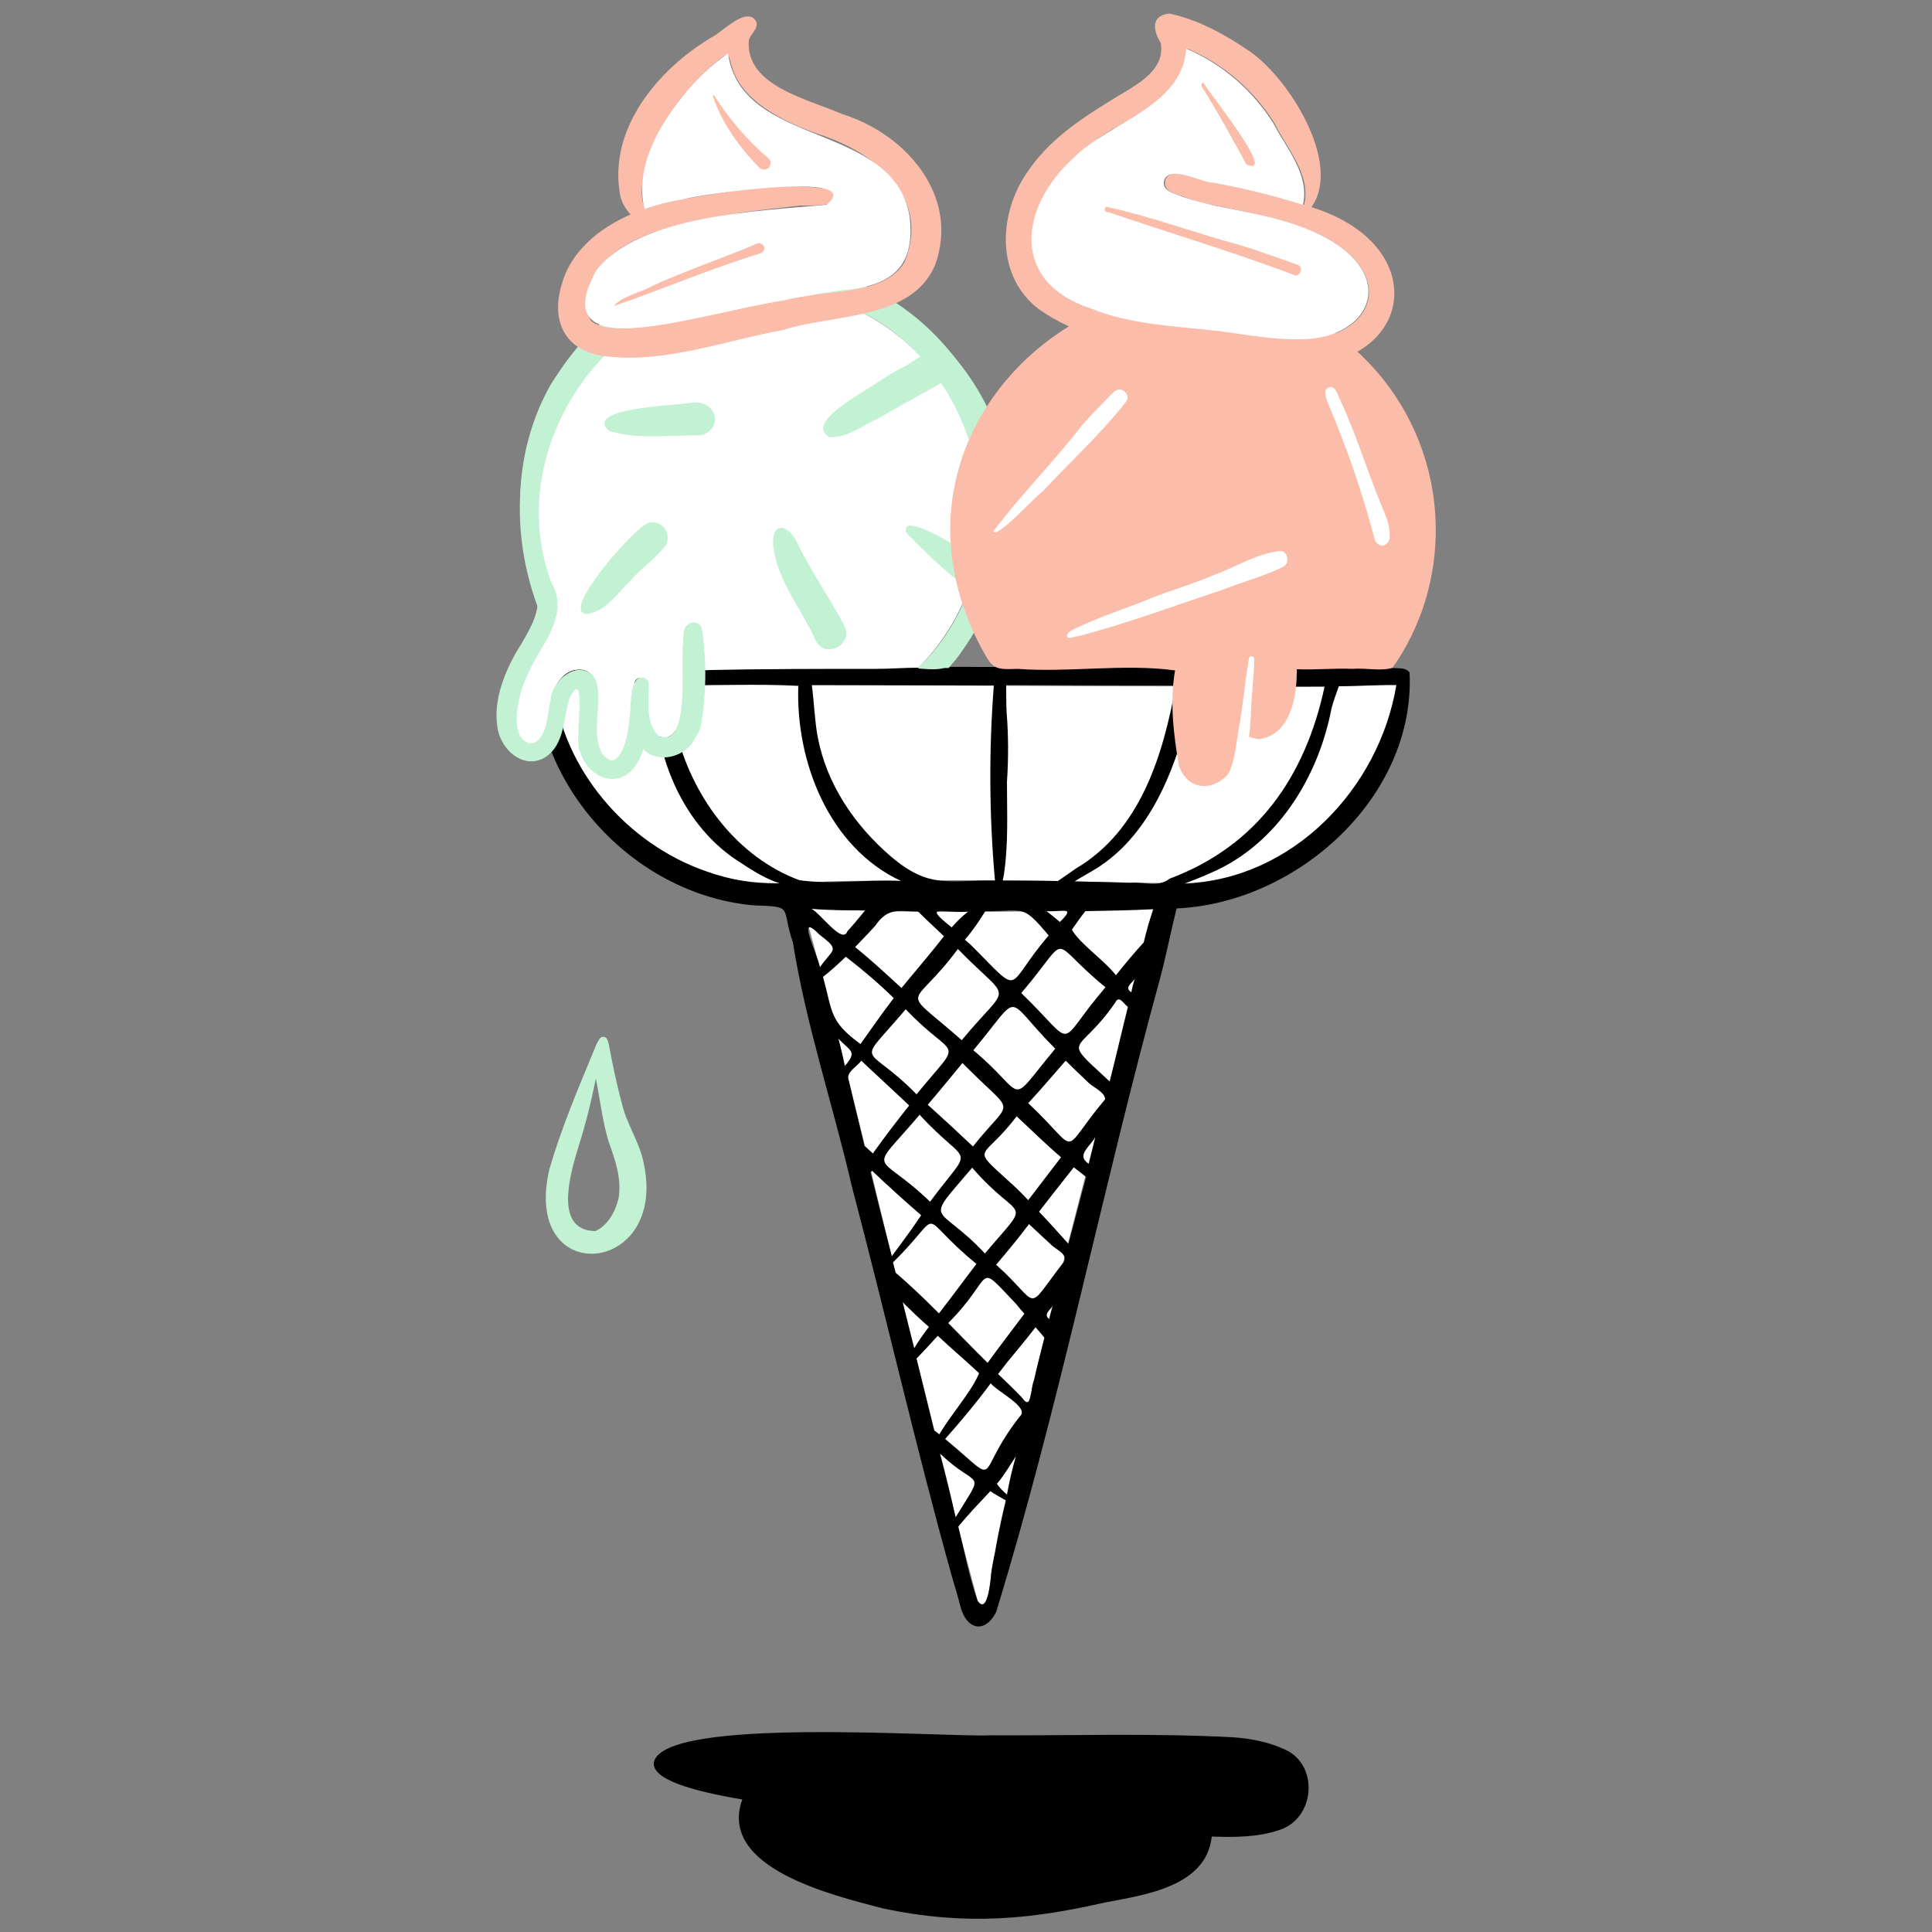
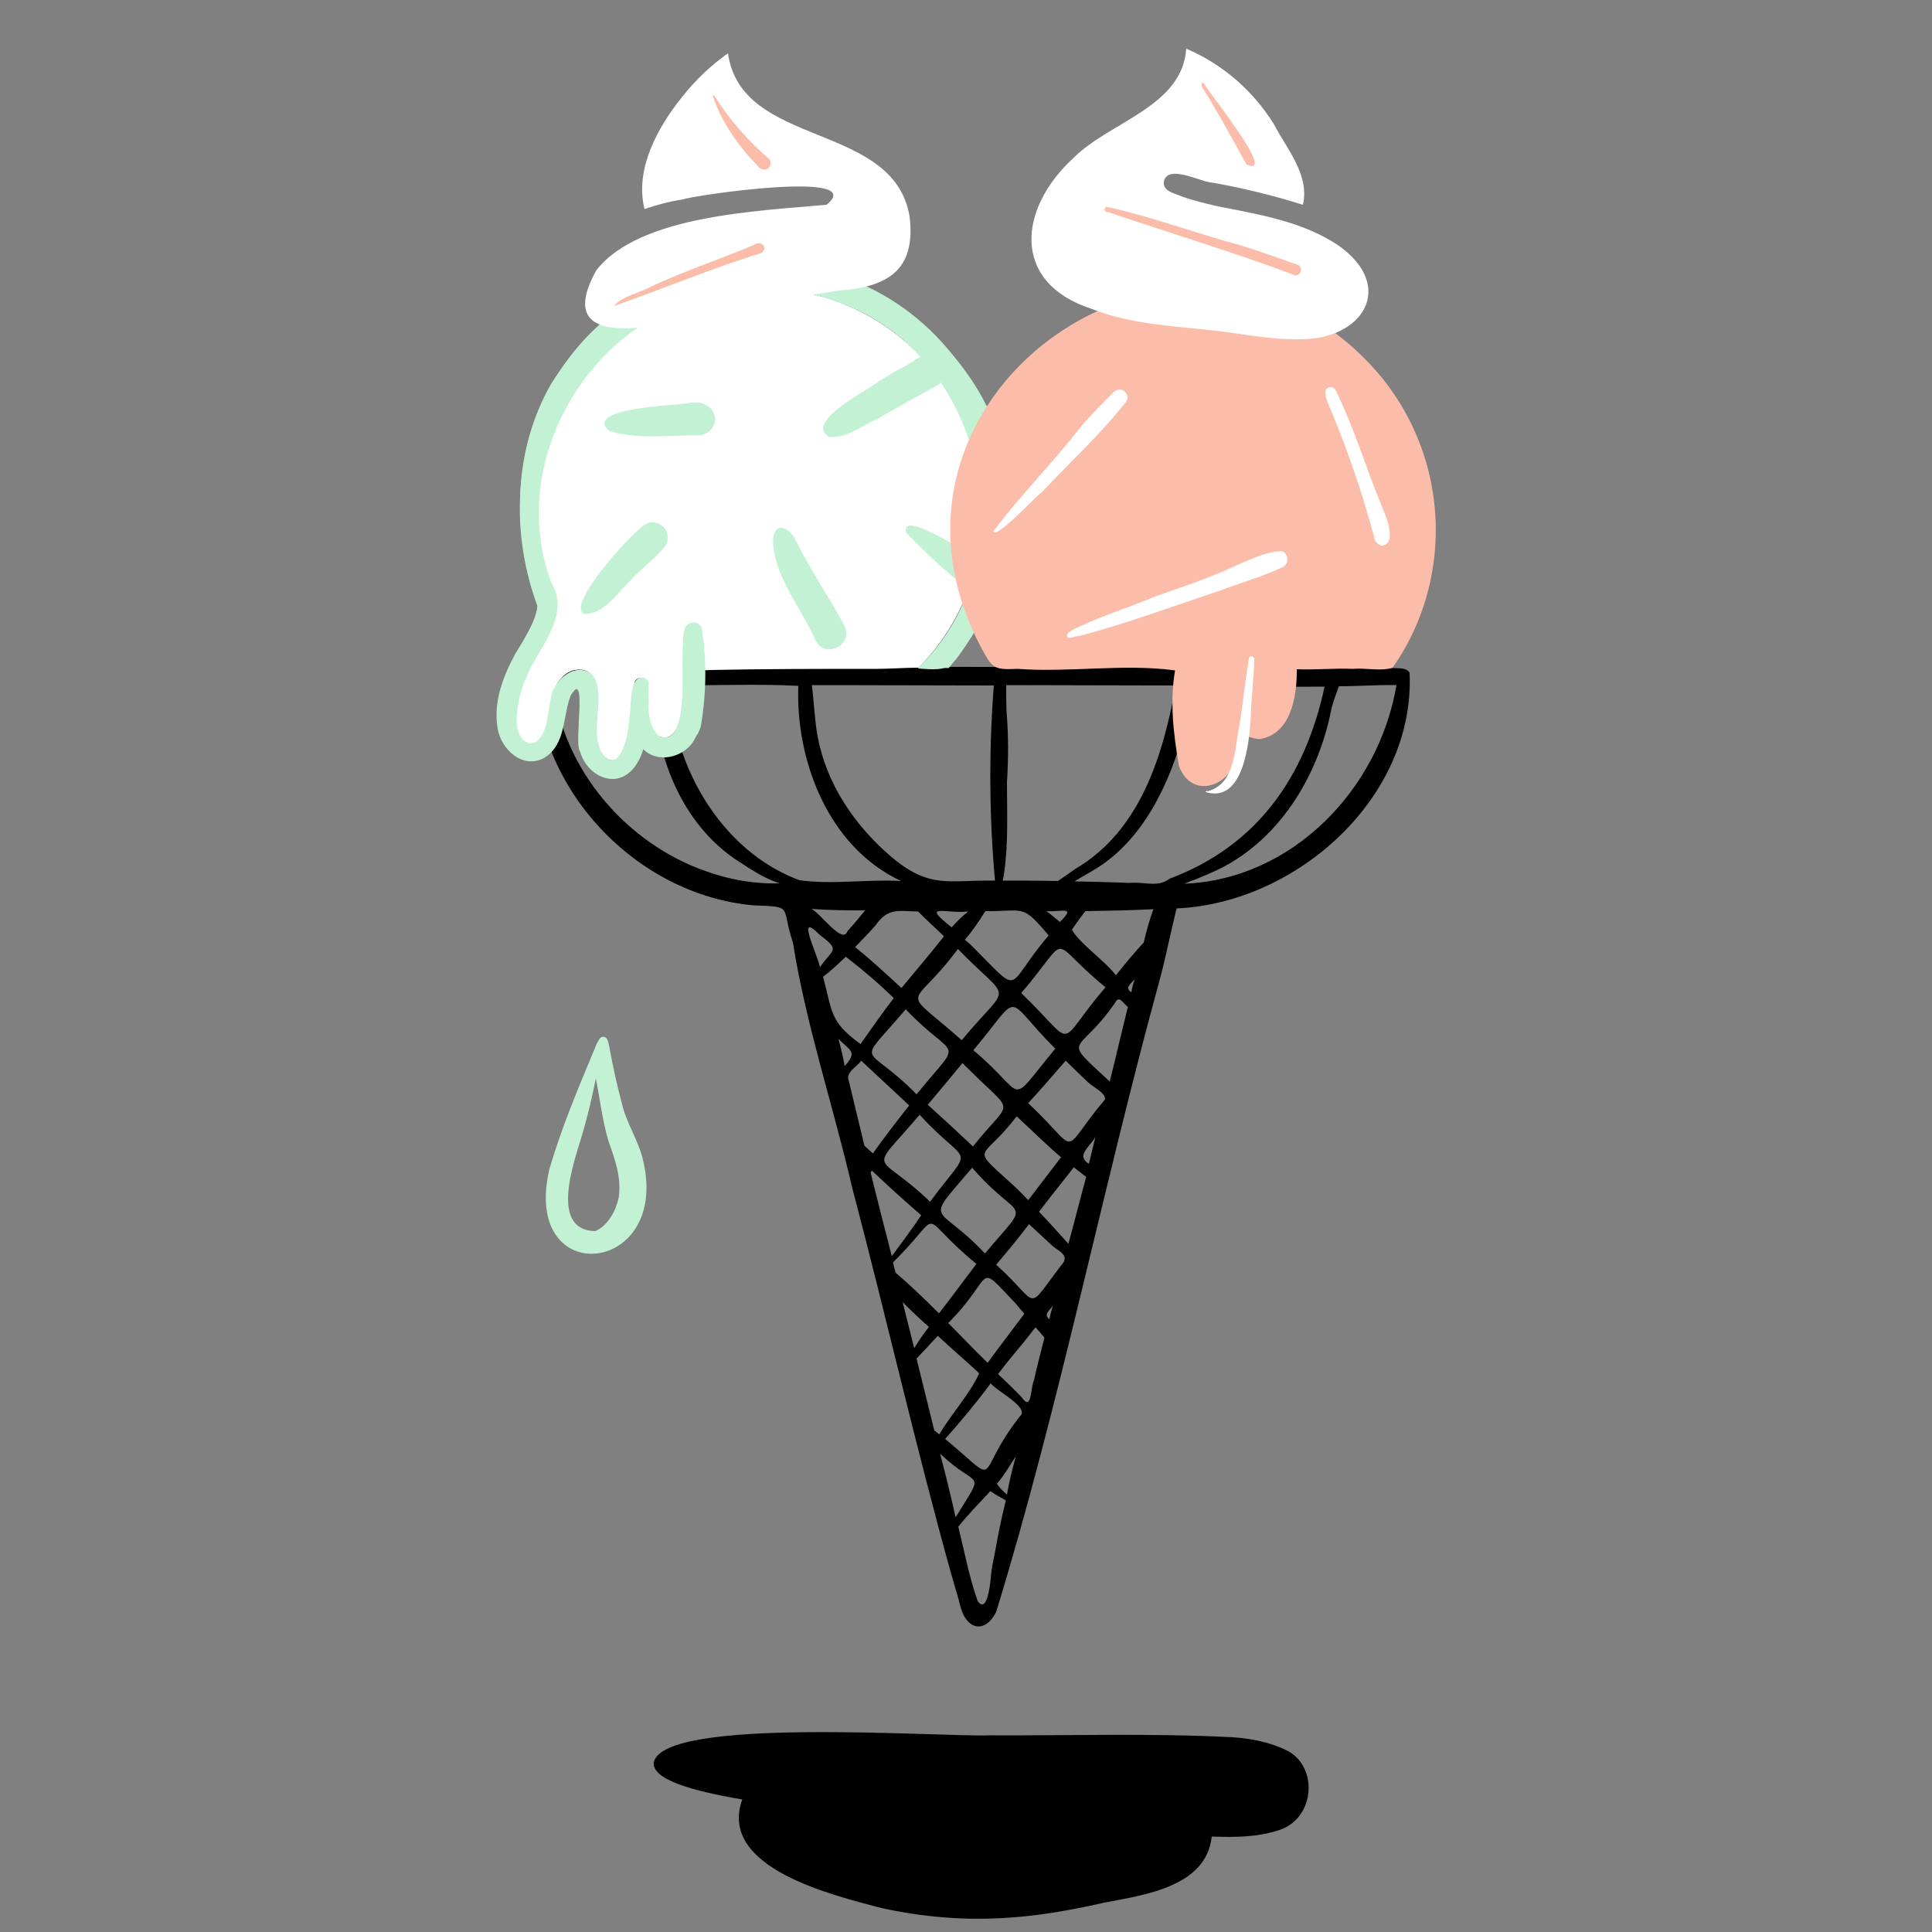
<svg xmlns="http://www.w3.org/2000/svg" width="500" height="500" fill="none">
  <rect width="100%" height="100%" fill="#808080" stroke="none" />
  <path d="M332.6 452.799c-4.3-2-9-2.9-13.6-3.2-21-1.1-41.8-.4-62.8-.5-13.1.5-84.4-5-87 7-.5 4.3 9.3 7.3 22.9 9.6-6.4 17.8 23.6 24.8 36 28.1 22.6 4.9 40 2.6 57.7-1.4 10.4-2 26.4-4.1 27.8-17.1 5.9.2 11.9.2 17.5-1.7 9.3-3 10.3-16.8 1.5-20.8z" fill="#000" />
-   <path d="M361.399 177.2c-4.5 27-26.9 50.4-54.9 51.4-22.6-.2-45.3-1.1-68-.7-9.2.2-18.2-.2-27.4.4-9.5.4-19.3.8-28.5-2.7-18.6-6.3-32.9-22.2-38.5-40.7.8-2-2.7-7.6 0-7.5 72.6-.8 145 1 217.3-.2zm-63 58c-13.9 57.4-30.3 114.3-41.9 172.1-.1 1.5-.9 10.8-3.5 6.9-16-59.4-28.7-119.9-45-179.2 30 1.7 60.2.9 90.4.2z" fill="#fff" />
  <path d="M364.8 174.101c-.8-1.3-2.5-1.1-3.8-1.2l-10.6-.3c-70.2.5-142.8-.9-211.8 1 0 30.5 26 58 56.4 60.7 10.7.4 7 .2 10.2 9.6 3.4 21.4 10.4 42.1 15.3 63.3 8.8 33.3 16.5 67.3 25.8 100.6.4 1.4.8 2.7 1.2 4.1.1.4.3.9.4 1.4.1.4.3 1 .4 1.5.1.4.2.7.3 1.1 1.5 5.7 6.2 7.1 9.2 1.3 16.5-53.8 27.5-109.6 42.4-163.9 1.6-6 2.8-12.2 4.3-18.2 31.3-1.4 61.8-28.9 60.3-61zm-105 52.3c1.2-8 .8-15.9.8-24 .4-6.1.4-12.1-.1-18.2-.1-2.2-.1-4.6-.1-6.9l43.9.1c-3.3 18-9.1 37.5-25.9 47.4-1.5 1-3.1 2.2-4.6 3.2-4.7-.1-9.5-.1-14.3-.1.1-.5.2-.9.3-1.5zm-4.9 98c-12.6-13.5-16.2-7-3.3-22.2 12.7 14.7 15.9 7.2 3.3 22.2zm8.1 13.1c.7.9 1.4 1.7 2.1 2.5-3.2 4.3-6.4 8.4-9.5 12.7-3.5-3.4-6.8-6.9-10.2-10.3 12.4-12.4 6.7-16.3 17.6-4.9zm-36.5-97.9c3.3-4.8 6-3.8 11.1-3.7 2.2 2.2 4.5 4.3 6.7 6.4-3.5 4.5-7.4 9-11 13.4-3.9-3.6-7.9-7.3-12-10.6 1.8-1.9 3.6-3.7 5.2-5.5zm-7.2 1.4c-1.2 3.6-7-4.7-9.3-5.8 4.6.4 9.3.4 13.9.4-1.5 1.8-3 3.7-4.6 5.4zm29.6 28.2c-16.5-14.6-13.2-7.1-1-23.6 14.1 14.5 13.8 8.1 1 23.6zm2.2 7.9c11.8 11.8 10.8 6.9.7 19.6-3.8-3.6-7.7-7.2-11.7-10.8 3.1-3.6 6-7.2 9-10.8.7.8 1.4 1.4 2 2zm0-32.7l-1.4-1.2c2-2.3 3.7-4.8 5.3-7.4 10.3.1 9.4-2 16.4 6.3-11.8 13.7-6.3 16.2-20.3 2.3zm-4.8-4.4c-8.1-6.4-1.9-3.5 4.3-4.1-1.6 1.2-3 2.6-4.3 4.1zm-11.9 21.2c13.1 13.8 15.3 6.7 2.8 22-13.6-13.9-16-6.4-2.8-22zm3.6 27.3c13 14.2 14.3 6.9 2.7 22.5-14.1-13.6-16.4-6.4-2.7-22.5zm23.2 17.3c-10.4-9.5-6.9-5.2 1.9-16.9 3.8 3.5 7.5 7.2 11.5 10.6l-8.5 11.1c-1.6-1.7-3.2-3.3-4.9-4.8zm-9.3-34c13-15.5 7.4-14.2 21.2-.4-12.9 15.5-6.8 12.4-21.2.4zm12.4-14.8c13.5-15.8 6.2-14.2 21.8-1.5-13.4 15.6-6.8 16-21.8 1.5zm10-18.4c-1.2-1-2.4-2-3.5-2.8 3.8.3 7.9-1.5 3.5 2.8zm-17.1-61.2c-1.3 16.8-1.2 33.7.3 50.5-12.1-.2-16.9 2.3-27-6.3-9.4-8.1-16.6-18.7-18.9-31-.8-4.4-.9-8.8-1.5-13.3 15.7 0 31.4.1 47.1.1zm-74.4 48.1c-20.6-7.1-37.2-26.4-39.6-48.2 8.8-.1 17.7 0 26.6-.1-.1 2.9-.1 5.9.1 8.8 1.6 14.4 8.8 28.9 21.2 36.9 3.4 2.2 6.8 4.5 10.7 5.7-6.5.2-12.9-.9-19-3.1zm24.1 2.3c-15.9-5.9-27.1-20.8-31.5-36.9-1.3-4.5-2.6-9-2.7-13.6 11.2.2 23.2-.4 33.9.2-.7 19.6 7.9 41.8 26.6 50.5-8.6-.5-17.8 1-26.3-.2zm5.3 22.5c-.7-3.5-6.4-14.8-.1-8.4 5.5 4.2 3.5 3.5.1 8.4zm.8 2.5c2.1-1.6 4-3.4 5.9-5.2 4.4 3.4 8.5 6.9 12.4 10.7-2.9 3.8-5.8 7.9-8.6 11.9-8.1-5.9-7.2-8.3-9.7-17.4zm4 16c2.9 3.2 5.1 3.2 1.6 7.1-.4-2.4-1-4.7-1.6-7.1zm2.7 11c-1-2.3 2-3.6 3.2-5.3 4.1 3.9 8.3 7.7 12.4 11.6-3.2 4-6.4 8.2-9.4 12.4-.8-.7-1.4-1.3-2.2-2-1.3-5.6-2.7-11.1-4-16.7zm5.6 23.6l.4-.4c4.1 3.9 8.3 7.7 12.7 11.5-2.4 3.6-5 7.1-7.6 10.6-1.9-7.3-3.7-14.5-5.5-21.7zm5.8 23.3c14.1-13.8 5.2-13 21.6.4-3.3 4.3-6.4 8.6-9.7 12.8-3.6-3.6-7.3-7.2-11.2-10.5-.2-.8-.5-1.7-.7-2.7zm2.5 10.3c2.2 2.2 4.5 4.4 6.8 6.4-1.3 1.7-2.6 3.5-3.8 5.5-1-3.9-2-8-3-11.9zm9.5 34.2l-1.3-1c-1.5-6.2-3.1-12.4-4.6-18.6 1.9-2 3.7-3.9 5.5-5.9 3.5 3.3 7.2 6.4 10.7 9.7-2.2 5.1-7.2 10.5-10.3 15.8zm.2 5c10 9.6 11.9 3.5 4 16.5-1.2-5.6-2.6-11.1-4-16.5zm14.6 23.3c-.4 2.6-1.1 5.1-1.4 7.9-.1 1.4-.9 10.8-3.5 6.9-2.2-6.2-3.4-12.8-5-19.2 2.6-3.2 5.5-6.2 8.3-9.2 1.3.9 2.6 1.6 4 2.4-.9 3.7-1.7 7.4-2.4 11.2zm2.7-12.7c-1-.9-1.9-1.7-2.6-2.8 1.9-2.2 3.3-4.7 4.9-7.1-.9 3.2-1.7 6.5-2.3 9.9zm3.3-20.2c-12.3 15.7-4.1 18.4-19.3 5.8 4.1-4.6 8.1-9.4 11.8-14.4 1.6 2.1 10.3 6.3 7.5 8.6zm3.7-9.4c-1 2.1-.5 8.3-3.2 4.4-2-2.1-4-4-6.1-6l2.4-3.1c2.4-2.9 4.9-5.9 7.3-9 .8.9 1.5 1.7 2.3 2.7-.9 3.6-1.9 7.3-2.7 11zm4-15.8c-1.7-1.2.1-2.3.9-3.5-.3 1.1-.7 2.1-.9 3.5zm3.7-14.8c-10.4 13.4-5.6 11.4-17.5.7 2.9-3.4 5.8-6.9 8.5-10.5l5.6 5.2c1.4 1.5 4.5 2.4 3.4 4.6zm1.2-4.7c-2.5-2.8-5-5.6-7.6-8.3 1.1-1.4 2.2-2.9 3.4-4.4 1.9-2.4 3.7-4.7 5.6-7.1l3.2 2.5c-1.6 5.8-3 11.5-4.6 17.3zm5.3-20.7c-3.5-2.2.4-4.5 1.7-7l-1.7 7zm4.2-16.7c-12.3 14.6-5.8 14.2-19.9 1 3.3-3.6 6.5-7.3 9.7-11 2 2 3.9 3.8 5.9 5.7 1.4 1.3 4.3 2.5 4.3 4.3zm1.2-4.6c-13-12.1-8.3-6.3 1.4-20.4 1-2.1 2.1.2 3.3 1.1-1.6 6.4-3.1 12.9-4.7 19.3zm5.6-23.1c-1.9-1.2 0-2.2.9-3.5-.4 1.1-.7 2.3-.9 3.5zm3.2-12.9c-2.5 2.7-4.9 5.6-7.2 8.5-3.2-4.1-9.2-8-11.4-11.8 1.1-1.6 2.3-3.3 3.5-4.8 5.9-.1 11.8-.2 17.6-.5-1 2.7-1.8 5.6-2.5 8.6zm6.7-16.5c-3.1 2.4-6.8.7-10.3 1.1-4.8-.2-9.6-.3-14.3-.4 1.4-.9 2.9-1.7 4.4-2.6 13.3-7.6 20.2-22.7 24.1-36.9.7-2 1.1-4 1.5-6.1.5-4.1-.4-5.5 4.6-4.9 10 0 20.1.2 30.1.1-5 23.3-17.4 41.2-40.1 49.7zm58.7-50.1c-4.5 26.9-26.9 50.3-54.9 51.4 2.1-.8 4.9-1.9 7.1-2.9 17-7.4 27.6-24.7 31-42.5.5-1.9 1.2-3.8 1.9-5.7 5 0 10.3-.4 14.9-.3z" fill="#000" />
  <path d="M155.899 92.3c-13.5 14.001-20.4 35.601-14.7 55.301-5.8-19.7 1.2-41.4 14.7-55.3zm-13.5 58.601c7.3 12.9-15.5 26.6-7.3 40.7-8.2-13.5 14.9-29.5 7.3-40.7zm13 44c-1.3-.7-1.2-8.4-.9-12.3 0-2.5.4-5.6-1.4-7.6 3.9 5.7-1 13.8 2.3 19.9z" fill="#000" />
  <path d="M193 74.7c38.5-2.4 67.6 31.901 60 69.501-2.2 10.8-7.5 20.7-15.3 28.6-3.7 0-7.3.3-11 .3-14.3 0-28.7 0-43 .3-.4 0-1.1.2-1.5-.1-.2-2.9-.3-6.9-.9-10.2-.2-1.2-1.3-2-2.4-1.7-.9.1-1.6.9-1.7 1.7-1.4 5.2 2.5 31.5-7.1 27.3-3.5-3.5-2.4-9.2-2.5-13.6-.1-1-1.1-1.5-2-1.4-.8.1-1.4.9-1.4 1.6-1.5 6-.2 12.9-3.5 18.3-2.6 4-6.5-1.1-6.3-4.3-.4-4.9 1.1-10.2-.4-15-1.7-3.7-6.2-3.4-8.7-.5-3.4 3.5-2.6 8.8-4.1 13.1-1.4 5.3-6.7 5.1-7.5-.4-1.2-8.4 3.5-15.9 7.7-22.8 2.3-4.4 3.8-10 1.1-14.5-13-34.4 14.1-74.1 50.5-76.2z" fill="#fff" />
  <path d="M196.8 68.3c54.1-.7 83.8 63.501 48.7 104.601-2.6-.1-5.2-.1-7.9 0 30.3-29 16-83.8-22.6-95.3-42.9-15.8-89.2 29.9-72.9 73.4 6.1 12.1-9.3 21.6-8.8 33.7-.3 3.1.7 9 4.8 7.7 3.8-2.1 3.4-7.5 4.4-11.2.2-5.3 7.9-11.4 11.2-5 2.1 6-1.4 13 1.5 18.7 5 6.4 7.5-4.5 7.6-8.4.7-3.1-.1-9.1 2.4-11 .9-.3 1.9.2 2.2 1.1 0 .1 0 .2.1.2.1 4.3-1.3 15.8 5.8 13.8 4.8-2.7 2.8-18.7 3.5-24.3 0-2.1.1-5.7 3.1-4.8 3.5.4 2.2 24.5.9 27.4-.1.4-.3.8-.5 1.2-.3.5-.7 1-.9 1.5-2.4 4.6-9.5 6.1-13.1 2.1-1.1 3.6-3.5 7.9-7.7 7.9-4.1 0-7.5-3.4-8.5-7.2-1.7-2 2.2-22.2-2.7-14.2-2.1 5.3-1.2 12.6-6.7 16-5.5 2.9-11-2.3-11.9-7.6-1.2-6.7 1.3-13.4 4.5-19.3 2.3-3.9 5.1-7.7 5.8-12.4-15.8-42.9 10.8-88 57.7-88.6z" fill="#C3F1D3" />
  <path d="M218.5 161.9c2.5 4.9-4.9 8.8-7.4 3.9-3.6-8.2-10-15.5-11-24.6-.5-6.3 3.8-5.7 6.1-.9 3.6 7.4 8.4 14.2 12.3 21.6zm35-17.2c5.8 1.2 3.3 9.6-2.2 7.9-5.3-3.3-10-8-14.5-12.4-.8-1.2-3.3-2.3-2.1-3.9 2.2-2 15.6 6.9 18.8 8.4zM242 91.8c2.2.8 3.4 3.2 2.6 5.5-.3 1-1.1 1.9-2 2.4-5.1 2.8-10.3 5.7-15.3 8.6-4 1.7-8.2 5.2-12.7 4.8-6.7-3.9 10.2-12.2 13-14.5 1.9-1.2 3.8-2.4 5.8-3.4 2.7-1.2 5.4-4.3 8.6-3.4zm-64.3 12.6c7.9-1.9 10 6.8 3.5 8.3-7.7-.2-16 1.2-23.6-1.2-6.7-5.9 17.1-6.6 20.1-7.1zm-9.8 30.9c2.2-.5 4.3.8 4.8 2.9.2 1 .1 2-.3 2.8-2.6 3.5-6.5 6.1-9.4 9.4-3.3 3.2-6.5 8.3-11.5 8.5-6.2-1.1 13.4-23.1 16.4-23.6z" fill="#C3F1D3" />
  <path d="M253.2 144.201c-2.3 10.9-7.6 21-15.6 28.8 8.4.7 8.4-.1 13-7.1 45-73.2-62.9-138.3-108-66.5-9.5 16.6-10.4 37.4-3.5 55.2.2 1.7 0 3.5-.5 5-4 9.2-11.6 18-9.5 28.8 1 5.3 6.4 10.6 11.9 7.6 5.5-3.4 4.6-10.7 6.7-16 .8-1.3 2.4-3.4 2.5-.4-.2 7.9-2.4 21.1 8.7 21.8 4.3 0 6.7-4.3 7.7-7.9 3.7 4.1 11.1 2.4 13.3-2.5.2-.3.4-.8.7-1.1.3-.7.7-1.4.8-2.1 1.4-8.2 1.5-16.6.3-24.8-.1-1.2-1.2-2-2.4-1.9-1 .1-1.7.9-1.9 1.9-.8 8.3.2 16.7-1.5 24.9-.8 2.2-3.4 3.8-5.5 2.5-3.5-3.5-2.4-9.2-2.5-13.6-.1-.9-1-1.5-2-1.4-.3 0-.7.2-.9.4-1.5 3.2-1.2 7.1-1.7 10.6 0 3.9-2.6 15-7.6 8.4-2.9-5.8.5-12.8-1.5-18.7-1.7-3.7-6.2-3.4-8.7-.5-4.7 4.1-1.2 15.1-7.7 16.9-6.8-.7-3.5-13.3-1.5-17.4 3.1-7.6 11.5-15.7 6.4-24.3-12.9-34.4 14.3-74.2 50.8-76.3 38.1-2.1 67.2 32.1 59.7 69.7zm-93.1 165.8c.8-5-.9-9.9-2.6-14.6-1.6-5.3-2.2-10.8-3.3-16.3-1.2 6.1-2.7 12.1-4.6 18-1.9 6.4-6.5 21.4 4.5 21.5 3.3-1.5 5.3-5.3 6-8.6zm6.4-9.4c6.8 29.7-31.7 33.2-24.3 1.9 3.1-10.6 7.4-20.8 11.7-31.1.3-.7.5-1.4 1-2.1.1-.3.4-.7.8-.9.2-.1.5-.1.8 0 .3.1.5.3.7.7.2.5.4 1.2.5 1.9.9 4.9 2 10 3.3 14.8 1.2 5.1 4.4 9.6 5.5 14.8z" fill="#C3F1D3" />
  <path d="M334.801 174.999c0-.1 0 0 0 0zm.1-.9c0-.1 0 0 0 0zm.4-.7c.1-.1.1-.2.2-.2-.1 0-.1.1-.2.2z" fill="#85E7A3" />
  <path d="M357.6 97.7C309.9 40.2 219 100 253.6 167c3.2 5.9 3.3 6.4 9.7 6.1 13.5 1 27.5-1.4 40.8.4-1.4 8.2-.4 16.5 1 24.7 3.2 8.8 13.4 5.5 15-2.6 2-7.9-1.6-5.6 5.6-4.3 8.4-1 10-11.2 9.9-18.1 4.8.2 9.6-.3 14.5-.1 3.3-.3 7.4.7 10.3-.3 3.6-5.1 6.4-10.8 8.3-16.8 6.3-20.2 2.1-42-11.1-58.3z" fill="#FBBDA9" />
  <path d="M276.1 164.501c.2-1.2 2.4-1.9 3.4-2.4 6.2-2.9 13-5 19.4-7.7 5.1-1.9 10.4-3.5 15.3-5.6 5.8-2.1 11.6-5.9 17.6-6.2 1.2.5 1.6 1.9 1.2 3.1-.2.4-.5.8-.9 1-5.2 2.5-10.8 4-16.2 6.1-12.1 4-24.1 8.5-36.6 11.8-1-.1-3 1.2-3.2-.1zm79.6-25.2c-3.2-12.1-7.3-23.9-12.2-35.4-.3-1.2-1.2-3.1.4-3.6 1.5-.7 2.2 1.5 2.7 2.7 4.1 8.6 6.9 18 10.6 27 1.1 2.9 2.8 6 2.4 9.3-.1 1.1-1.1 2-2.2 1.9-.9-.4-1.6-1-1.7-1.9zm-98.6-1.8c7-9.4 15.6-17.9 22.8-27.3 2.7-3.1 5.6-6 8.4-8.8.9-.8 2.2-.8 2.9.1.7.7.8 1.7.2 2.5-6.5 8.3-14.4 15.5-21.6 23.2-1.7 1.1-11.9 12.4-12.7 10.3zm66.8 32.3c.3 0 .7.3.7.8-.1 5-.8 9.9-.9 15-.4 6.7-1.9 22.3-11.6 19.4-.1-.1 0-.2.1-.3.1-.1.2 0 .3.1 6.9-1.9 7-10 8-15.8 1.2-6.1 1.6-12.3 2.7-18.4 0-.6.3-.8.7-.8z" fill="#fff" />
-   <path d="M156.6 92.2c-10.6-1.3-14.2-9.4-11.1-19 2.4-8.4 9.9-14.3 17.7-17.7-1.4-1.5-2.5-3.4-2.8-5.5-2.8-17 10-32.1 23.7-40.3 2.7-1.3 8-7.1 10.9-5 2.2 1.9-.5 3.7-1.2 5.6-1.1 12 15.6 15.4 24.1 19.2 16.5 5.1 30.6 21.2 24.1 39.1-6.1 14.4-26.4 12.6-39.3 16.8-15.4 2.8-30.5 8.7-46.1 6.8zm7.4-7.4c13.4-1 26.3-5.1 39.6-7.2 9.3-2.8 25.2-.7 30.5-9.8 6.9-16.7-7.5-28.3-22-33C177.9 23 195.9 6.7 183 18.1c-8.7 8.2-15.7 18.7-16.9 30.8-.1 1.7.1 3.5.8 5.1 3.3-1.1 6.7-2 10-2.5 12.2-2 24.8-4.5 37.1-2.6 1.1.1 2 1.2 1.7 2.3-.1.9-.9 1.6-1.7 1.7-2.3.3-4.6.3-6.9.3-8.4 1-16.9 1.7-25.1 3.7-10 2-21.2 4.6-27.6 13.2-2.4 3.6-3.9 9.1-1.4 13 3 2.2 7.2 2 11 1.7zm165.8 9.3c-20.3-3.6-43-1.7-60.7-13.9-11.5-8.5-10.8-24.8-3.2-35.7 5.3-7.9 13.1-13.3 21.1-18.2 5.3-3.5 14.8-7.3 13.4-15.2-2-3.2-2.6-7.1 2.2-7.6 7.2 1.5 14 5.2 20.1 9.3 10.3 6.5 24.9 29.3 16.7 40.8 33.9 10.6 25.3 45.3-9.6 40.5zm7.1-6.3c16.2 0 24.5-13.6 9.6-24.2-9.3-6.2-20.8-8.1-31.5-10.3-2.9-.5-5.9-1.3-8.7-2.4-2-.8-5.5-1.3-4.7-4.3 1.3-4.1 9.4.5 12.7.7 7.9 1.4 15.6 3.3 23.2 5.7 1.9-7.7-4.4-14.5-7.6-21-5.3-8.6-13.3-15.5-22.6-19.4-.1 9.9-9.9 15.2-17.4 19.8-19.3 9.7-35.9 37.8-7.2 47.6 10.6 4.1 22 4.5 33.2 5.8 6.8.7 13.8 2.2 21 2z" fill="#FBBDA9" />
  <path d="M235.4 56c1.7 14-5.7 18.3-18.4 19.2-8.5 1.3-16.9 2.9-25.3 4.6-11.4 1.7-51.2 15.2-37.4-9.8 11.1-14.4 42.4-15.4 59.6-17 11.2-9.1-34.2-2.5-37.1-1.4-3.4.5-6.8 1.4-10 2.5-2.6-10.4 3.5-21.3 9.8-29.1 3.4-4.3 7.4-8.1 11.8-11.2 3.5 24.7 42.8 17.5 47 42.2zm111.1 7.6c14.7 10.5 6.4 24.1-9.7 24.2-7.1.2-14.2-1.2-21.2-2.1-11.1-1.3-22.6-1.6-33.2-5.8-21-6.9-18.7-26.2-4.5-39.1 9.3-9.3 28.1-13.2 29.1-28.2 9.4 4 17.2 10.8 22.6 19.4 3.3 6.4 9.4 13.2 7.6 21-7.6-2.4-15.4-4.3-23.2-5.7-3.2-.1-11.2-4.7-12.7-.7-.8 2.9 2.7 3.4 4.7 4.3 2.8 1 5.8 1.7 8.7 2.4 11.1 2.2 22.5 4 31.8 10.3z" fill="#fff" />
  <path d="M158.9 79.199c1.7-2.4 6.9-3.5 9.7-5.1 8.6-4 17.7-7 26.5-10.7 1.9-1.4 3.9.8 1.9 2.1-13 4-25.5 9.3-38.1 13.7zm176.4-7.9c-15.9-6-32.3-10.9-48.5-16.4-.4.1-.8-.2-.9-.5-.1-.3.1-.7.4-.9 11.5 2.5 22.7 6.7 34.1 9.8 5.2 1.5 10.4 3.5 15.6 5.3.7.4.9 1.2.5 1.9-.3.5-.7.8-1.2.8zm-138.7-27.8c-5.1-5.2-9.8-11.6-12.1-18.6-.1-.2.2-.4.3-.2 3.9 6.1 8.6 11.6 14.2 16.4.7.7.5 1.7-.1 2.4-.6.5-1.6.5-2.3 0zm126-.9c-3.7-6.7-7.3-13.4-11.4-19.9-.4-.4-.4-1.7.4-1.1.8 1.9 19.3 24.5 11 21z" fill="#FBBDA9" />
</svg>